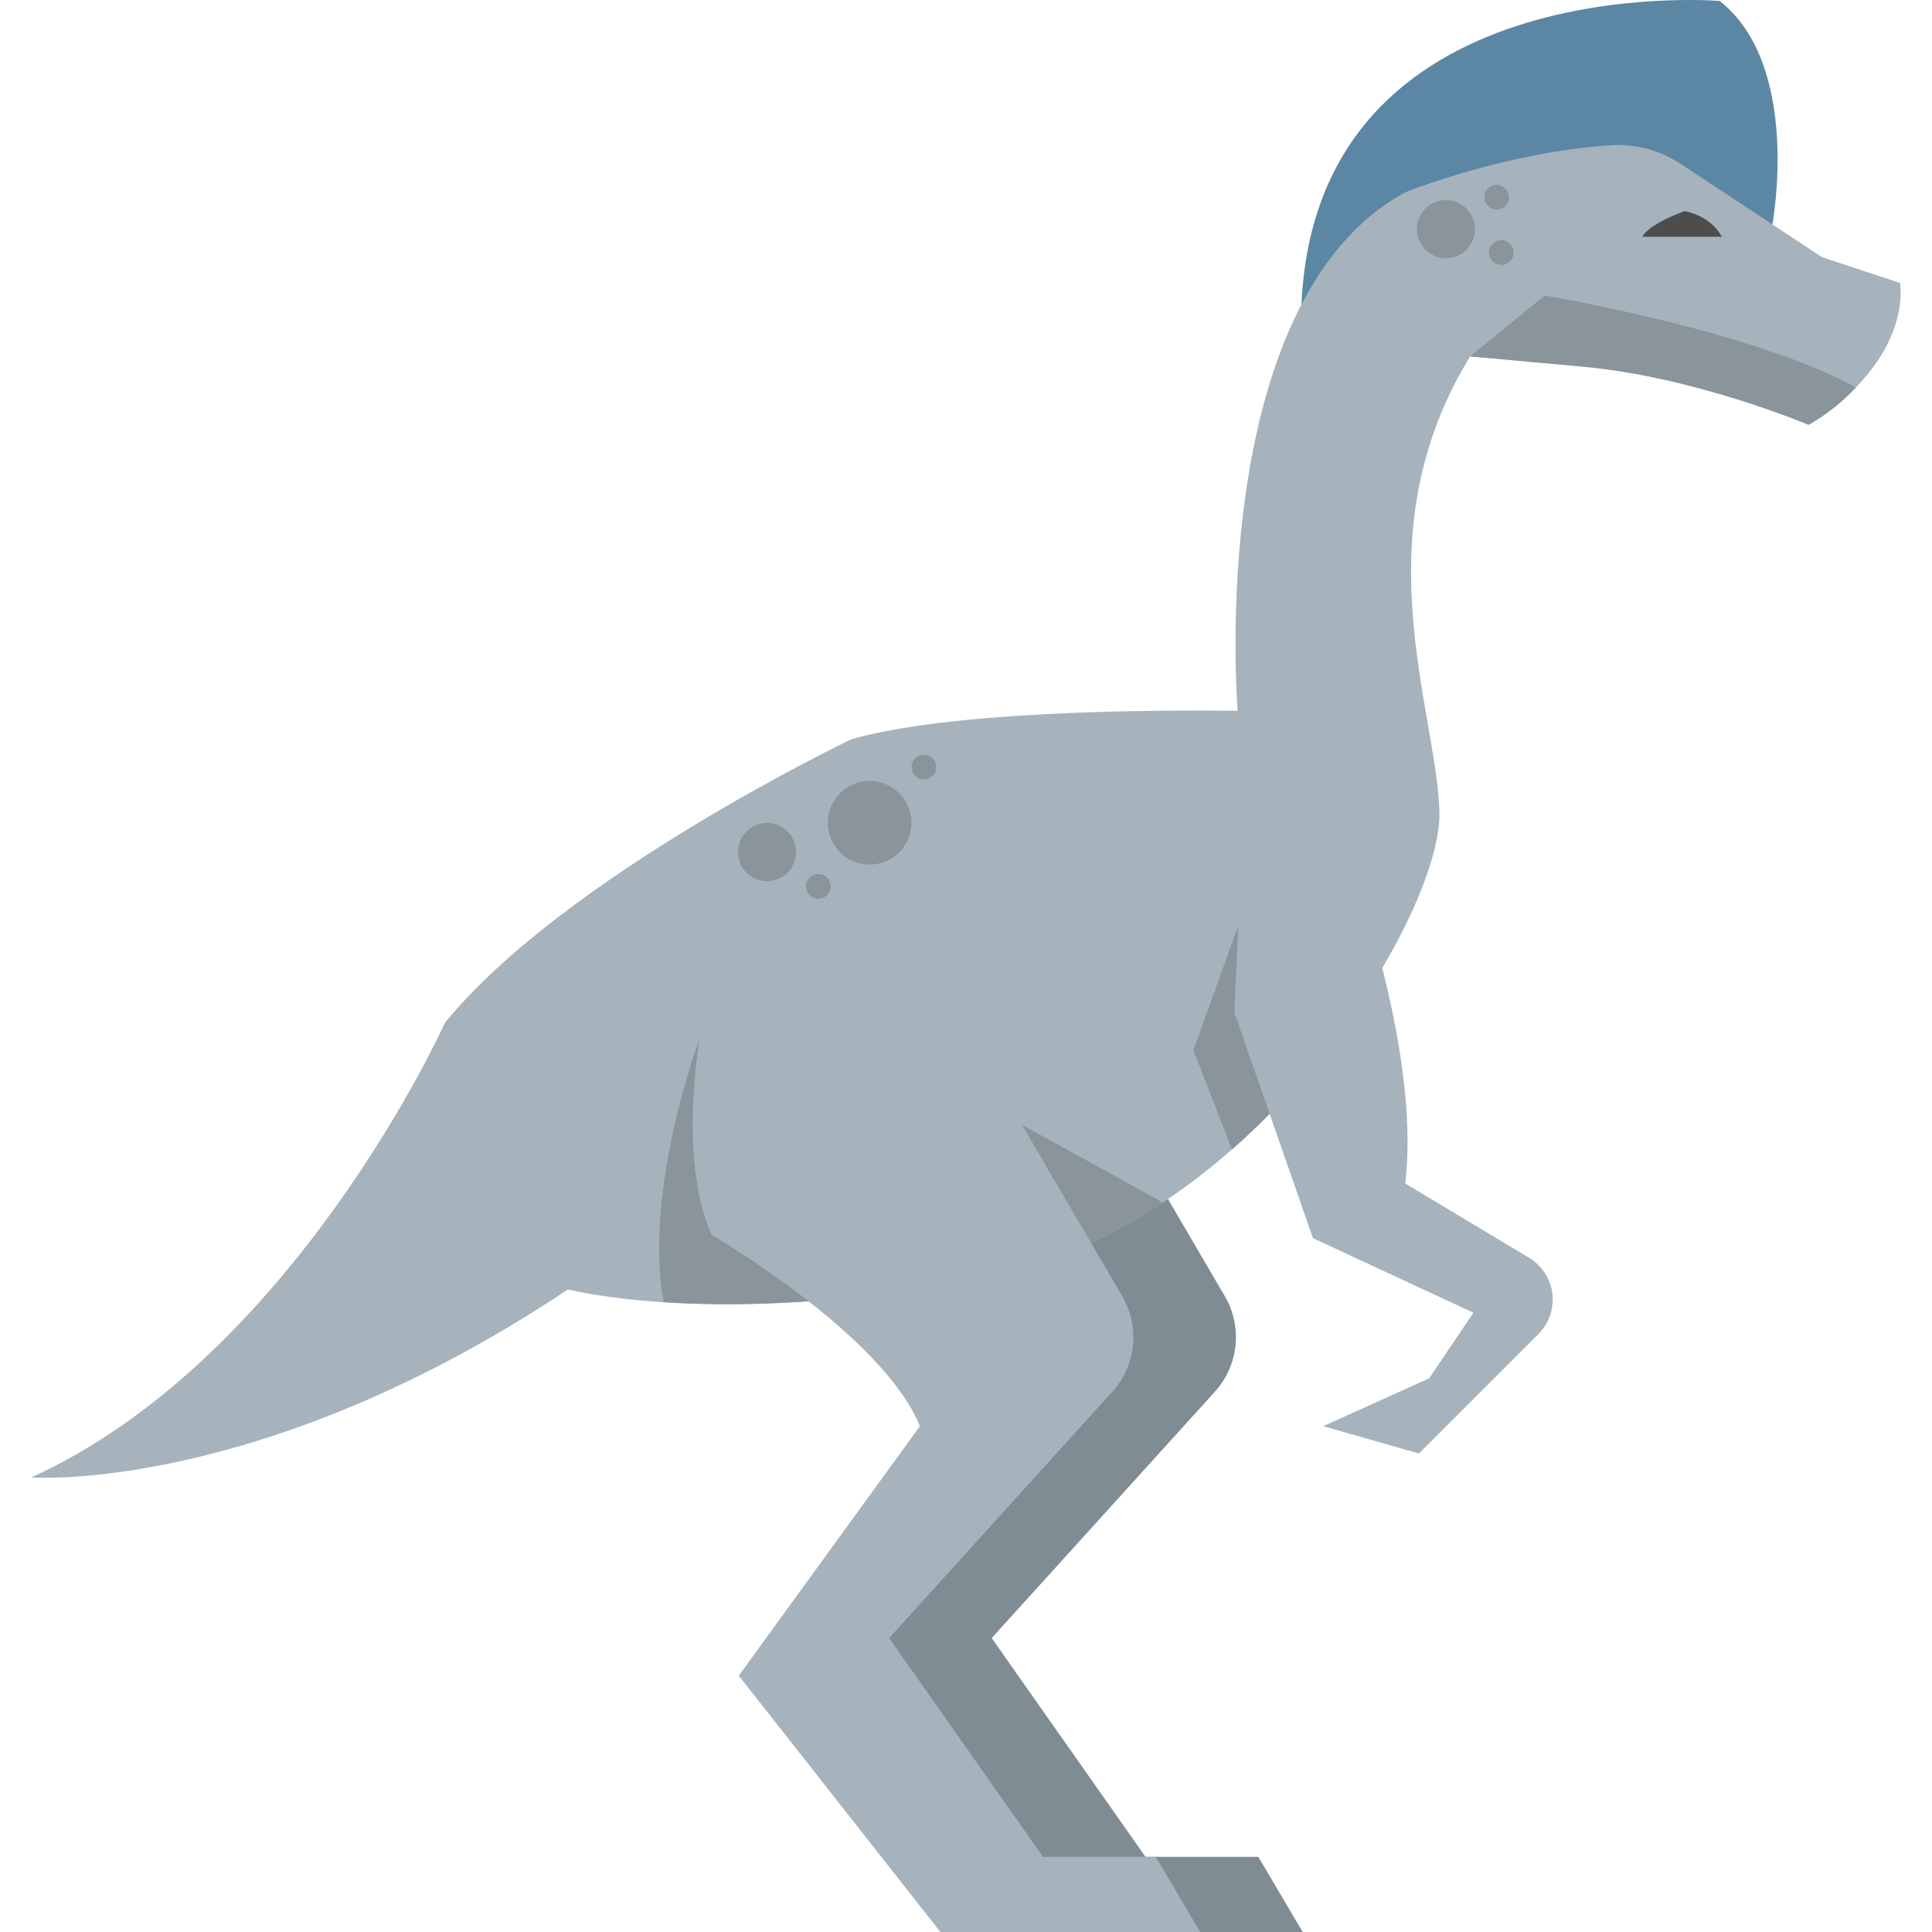
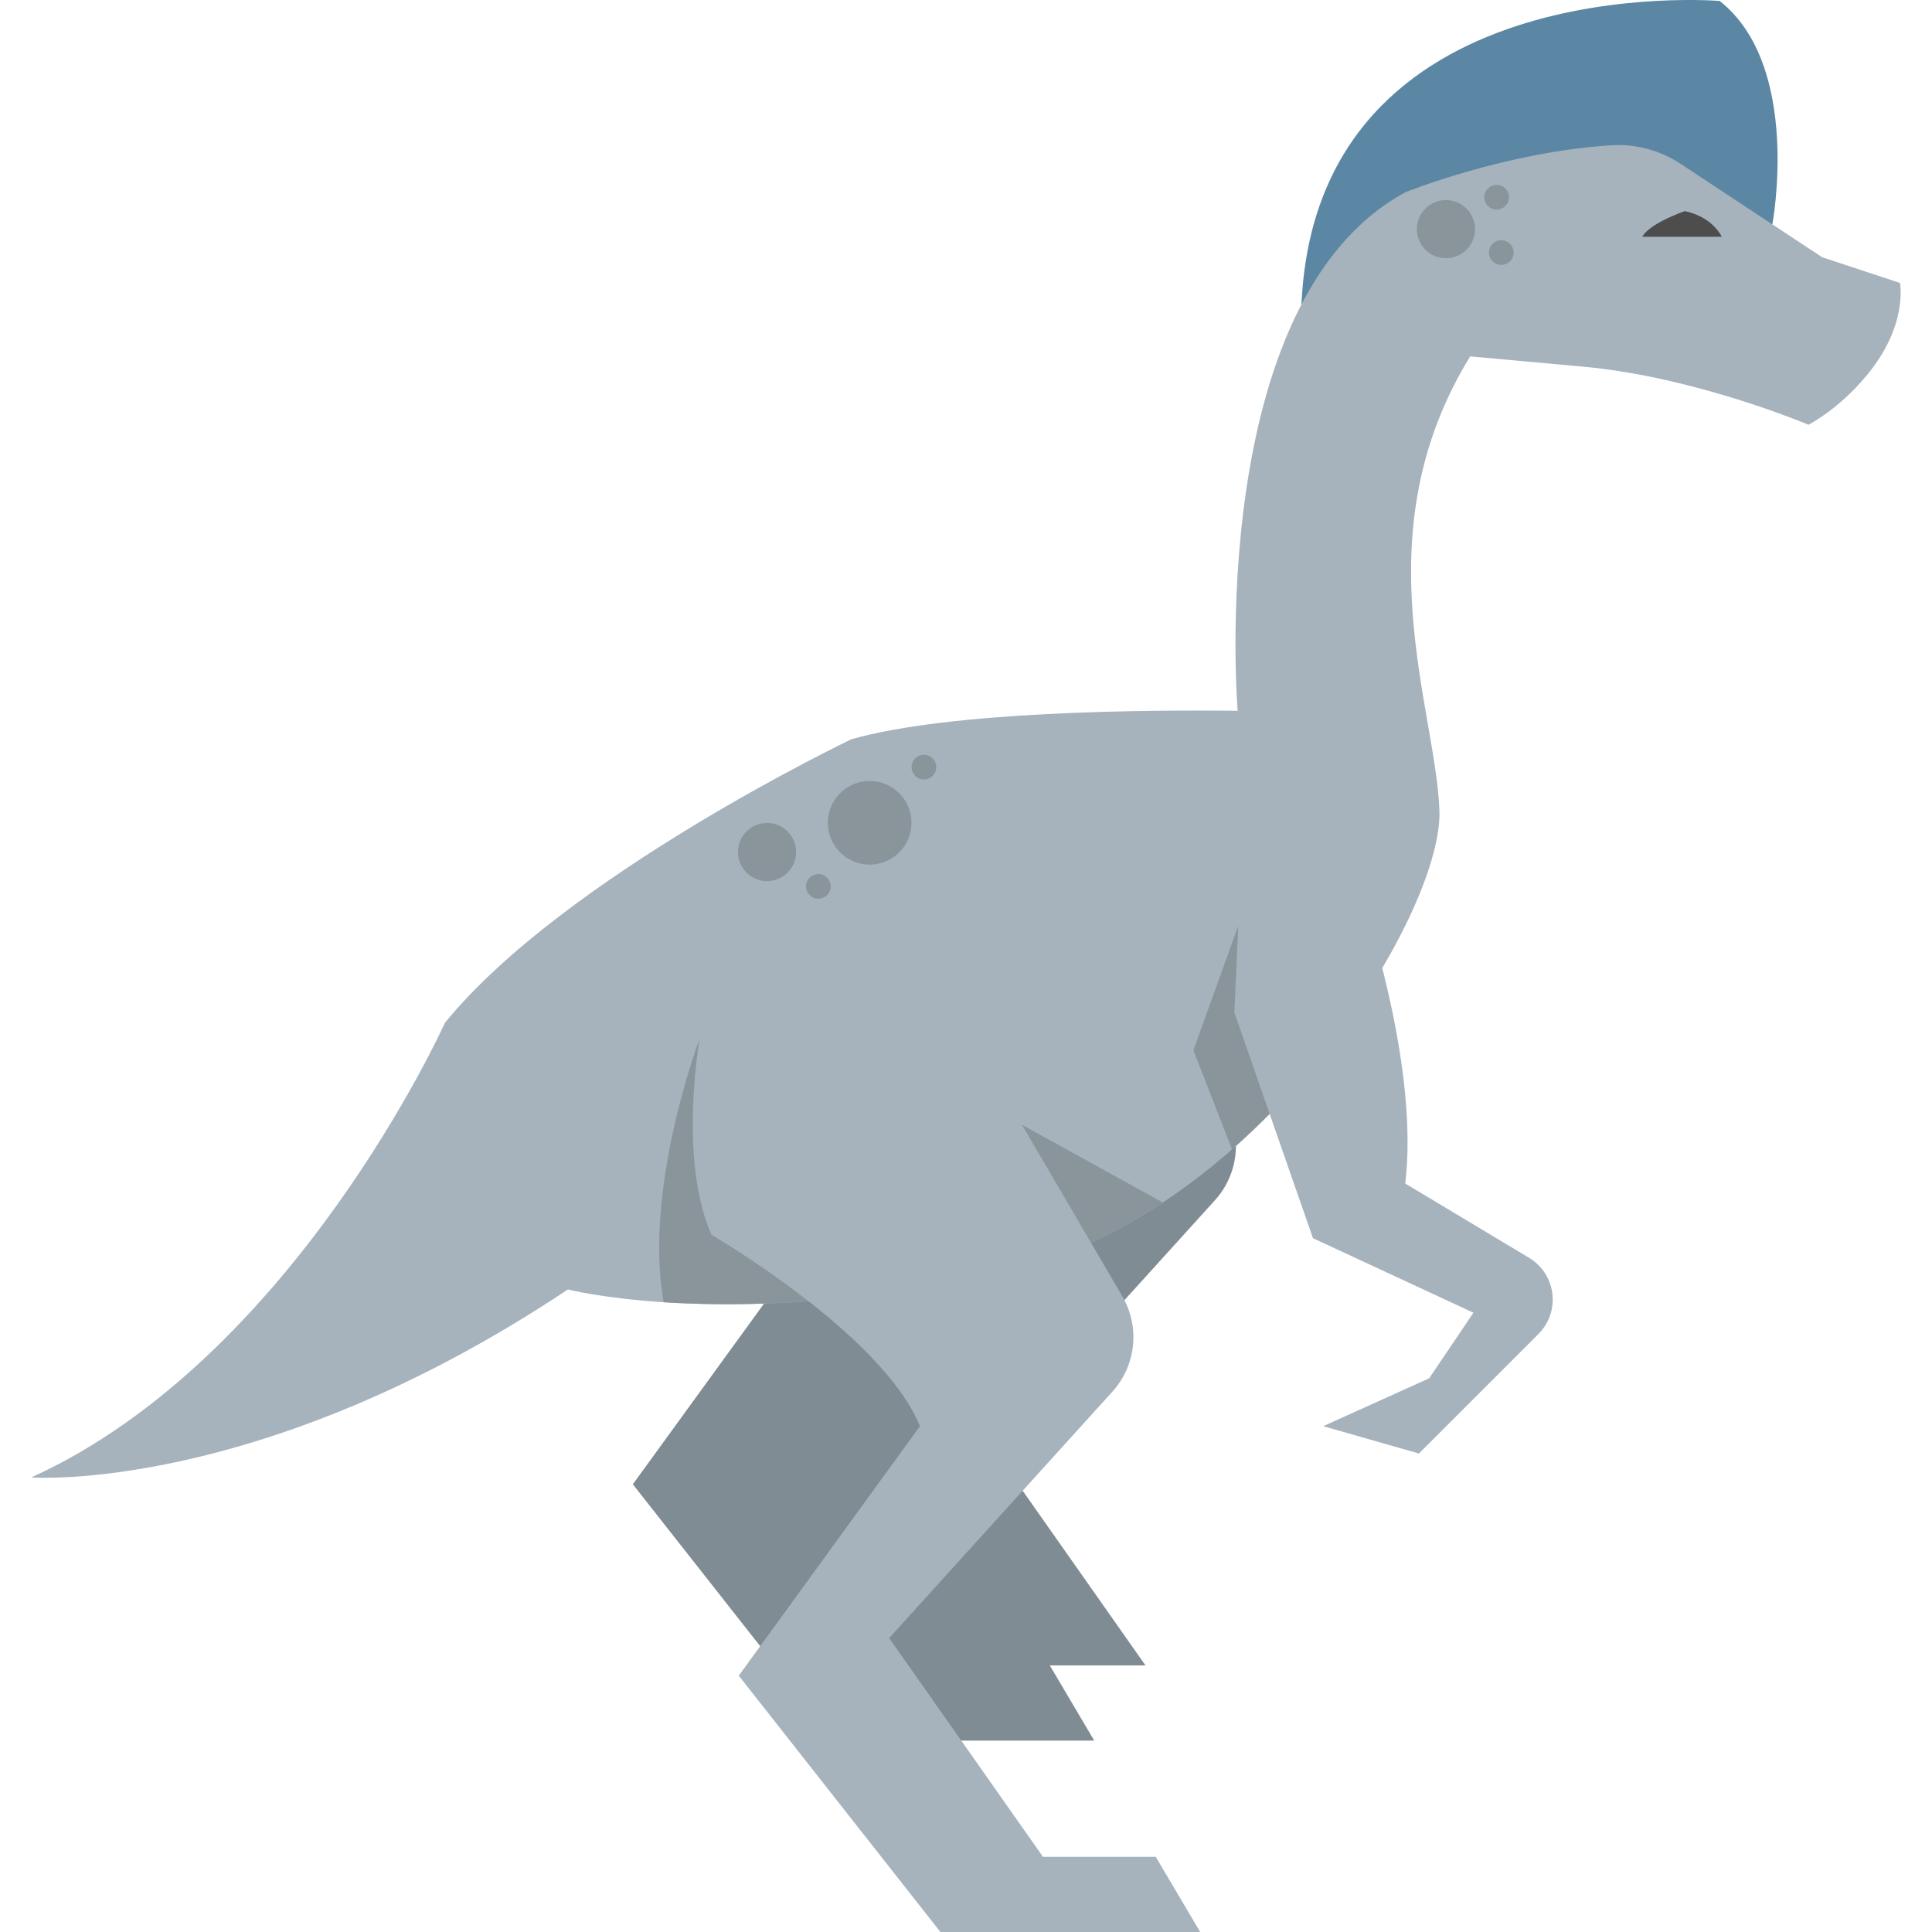
<svg xmlns="http://www.w3.org/2000/svg" height="800px" width="800px" version="1.1" id="Capa_1" viewBox="0 0 414.06 414.06" xml:space="preserve">
  <g>
-     <path style="fill:#808C93;" d="M172.984,216.29c0,0-6.592,30.032,1.465,48.344c0,0,36.624,21.242,44.681,41.019l-38.822,53.471   l43.216,54.936h55.669l-9.522-16.115H245.5l-32.962-46.879l47.837-52.807c5.098-5.627,5.957-13.911,2.122-20.465l-33.844-57.843   l-33.694-11.72" />
+     <path style="fill:#808C93;" d="M172.984,216.29c0,0-6.592,30.032,1.465,48.344l-38.822,53.471   l43.216,54.936h55.669l-9.522-16.115H245.5l-32.962-46.879l47.837-52.807c5.098-5.627,5.957-13.911,2.122-20.465l-33.844-57.843   l-33.694-11.72" />
    <path style="fill:#5B87A5;" d="M379.847,48.092c0,0,6.376-33.961-11.29-47.885c0,0-86.433-7.325-89.632,65.051L379.847,48.092z" />
    <path style="fill:#A6B2BC;" d="M400.025,80.489c-0.72,0.87-1.48,1.72-2.27,2.55c-2.89,3.03-6.25,5.81-10.15,8   c0,0-24.17-10.26-48.34-12.46c-24.18-2.2-24.18-2.2-24.18-2.2c-23.44,38.1-7.32,75.45-6.59,97.43   c0.34,10.09-7.84,29.49-22.34,48.63l-0.01,0.02c-6.25,8.26-13.68,16.48-22.1,23.87c-4.65,4.09-9.61,7.93-14.84,11.39   c-8.44,5.6-17.62,10.2-27.39,13.28c-3.03,0.97-6.13,1.78-9.28,2.43c-3.92,0.8-7.72,1.5-11.42,2.13   c-25.32,4.24-45.3,4.41-58.89,3.53c-13.34-0.87-20.51-2.74-20.51-2.74c-65.92,43.95-115,40.29-115,40.29   c56.39-25.63,88.63-97.42,88.63-97.42c25.63-31.49,87.16-60.8,87.16-60.8c21.29-6.01,62.92-6.31,82.75-6.08   c0,0-7.3-87.67,35.91-111.12c0,0,21.38-8.66,44.13-10.08c5.27-0.33,10.5,1.07,14.91,3.99l30.32,20.01l16.67,5.5   C407.195,60.639,409.005,69.779,400.025,80.489z" />
    <path style="fill:#8A949B;" d="M201.119,275.559c-25.325,4.241-45.3,4.406-58.891,3.527c-4.373-24.359,7.636-56.266,7.636-56.266   L201.119,275.559z" />
    <path style="fill:#8A949B;" d="M249.21,257.715c-8.449,5.603-17.624,10.207-27.391,13.284l-15.877-7.834l13.097-22.095   L249.21,257.715z" />
    <path style="fill:#A6B2BC;" d="M151.01,216.29c0,0-6.592,30.032,1.465,48.344c0,0,36.624,21.242,44.681,41.019l-38.822,53.471   l43.216,54.936h55.669l-9.522-16.115h-24.172l-32.962-46.879L238.4,298.26c5.098-5.627,5.957-13.911,2.122-20.465l-33.844-57.843   l-33.694-11.72" />
    <path style="fill:#8A949B;" d="M286.16,222.435l-0.011,0.022c-6.252,8.262-13.679,16.481-22.106,23.875l-8.284-21.249l9.614-26.666   L286.16,222.435z" />
    <path style="fill:#A6B2BC;" d="M279.072,190.062l14.039,6.45c0,0,10.987,32.962,8.057,57.134l26.543,15.926   c1.796,1.078,3.226,2.671,4.104,4.573l0,0c1.831,3.968,0.995,8.656-2.095,11.746l-25.622,25.622l-20.509-5.86l22.707-10.255   l9.486-14.064l-34.39-15.968l-16.847-48.344l0.827-18.6L279.072,190.062z" />
    <path style="fill:#4D4D4D;" d="M351.984,50.749c0,0,0.824-2.472,9.064-5.494c0,0,5.494,0.824,7.966,5.494H351.984z" />
-     <path style="fill:#8A949B;" d="M397.755,83.039c-2.89,3.03-6.25,5.81-10.15,8c0,0-24.17-10.26-48.34-12.46   c-24.18-2.2-24.18-2.2-24.18-2.2l15.97-13.04C331.055,63.339,375.465,70.739,397.755,83.039z" />
    <circle style="fill:#8A949B;" cx="186.385" cy="176.339" r="8.96" />
    <circle style="fill:#8A949B;" cx="164.385" cy="182.609" r="6.23" />
    <circle style="fill:#8A949B;" cx="309.885" cy="49.109" r="6.23" />
    <circle style="fill:#8A949B;" cx="175.388" cy="189.971" r="2.646" />
    <circle style="fill:#8A949B;" cx="320.755" cy="42.269" r="2.646" />
    <circle style="fill:#8A949B;" cx="198.015" cy="164.409" r="2.646" />
    <circle style="fill:#8A949B;" cx="321.755" cy="54.127" r="2.646" />
  </g>
</svg>